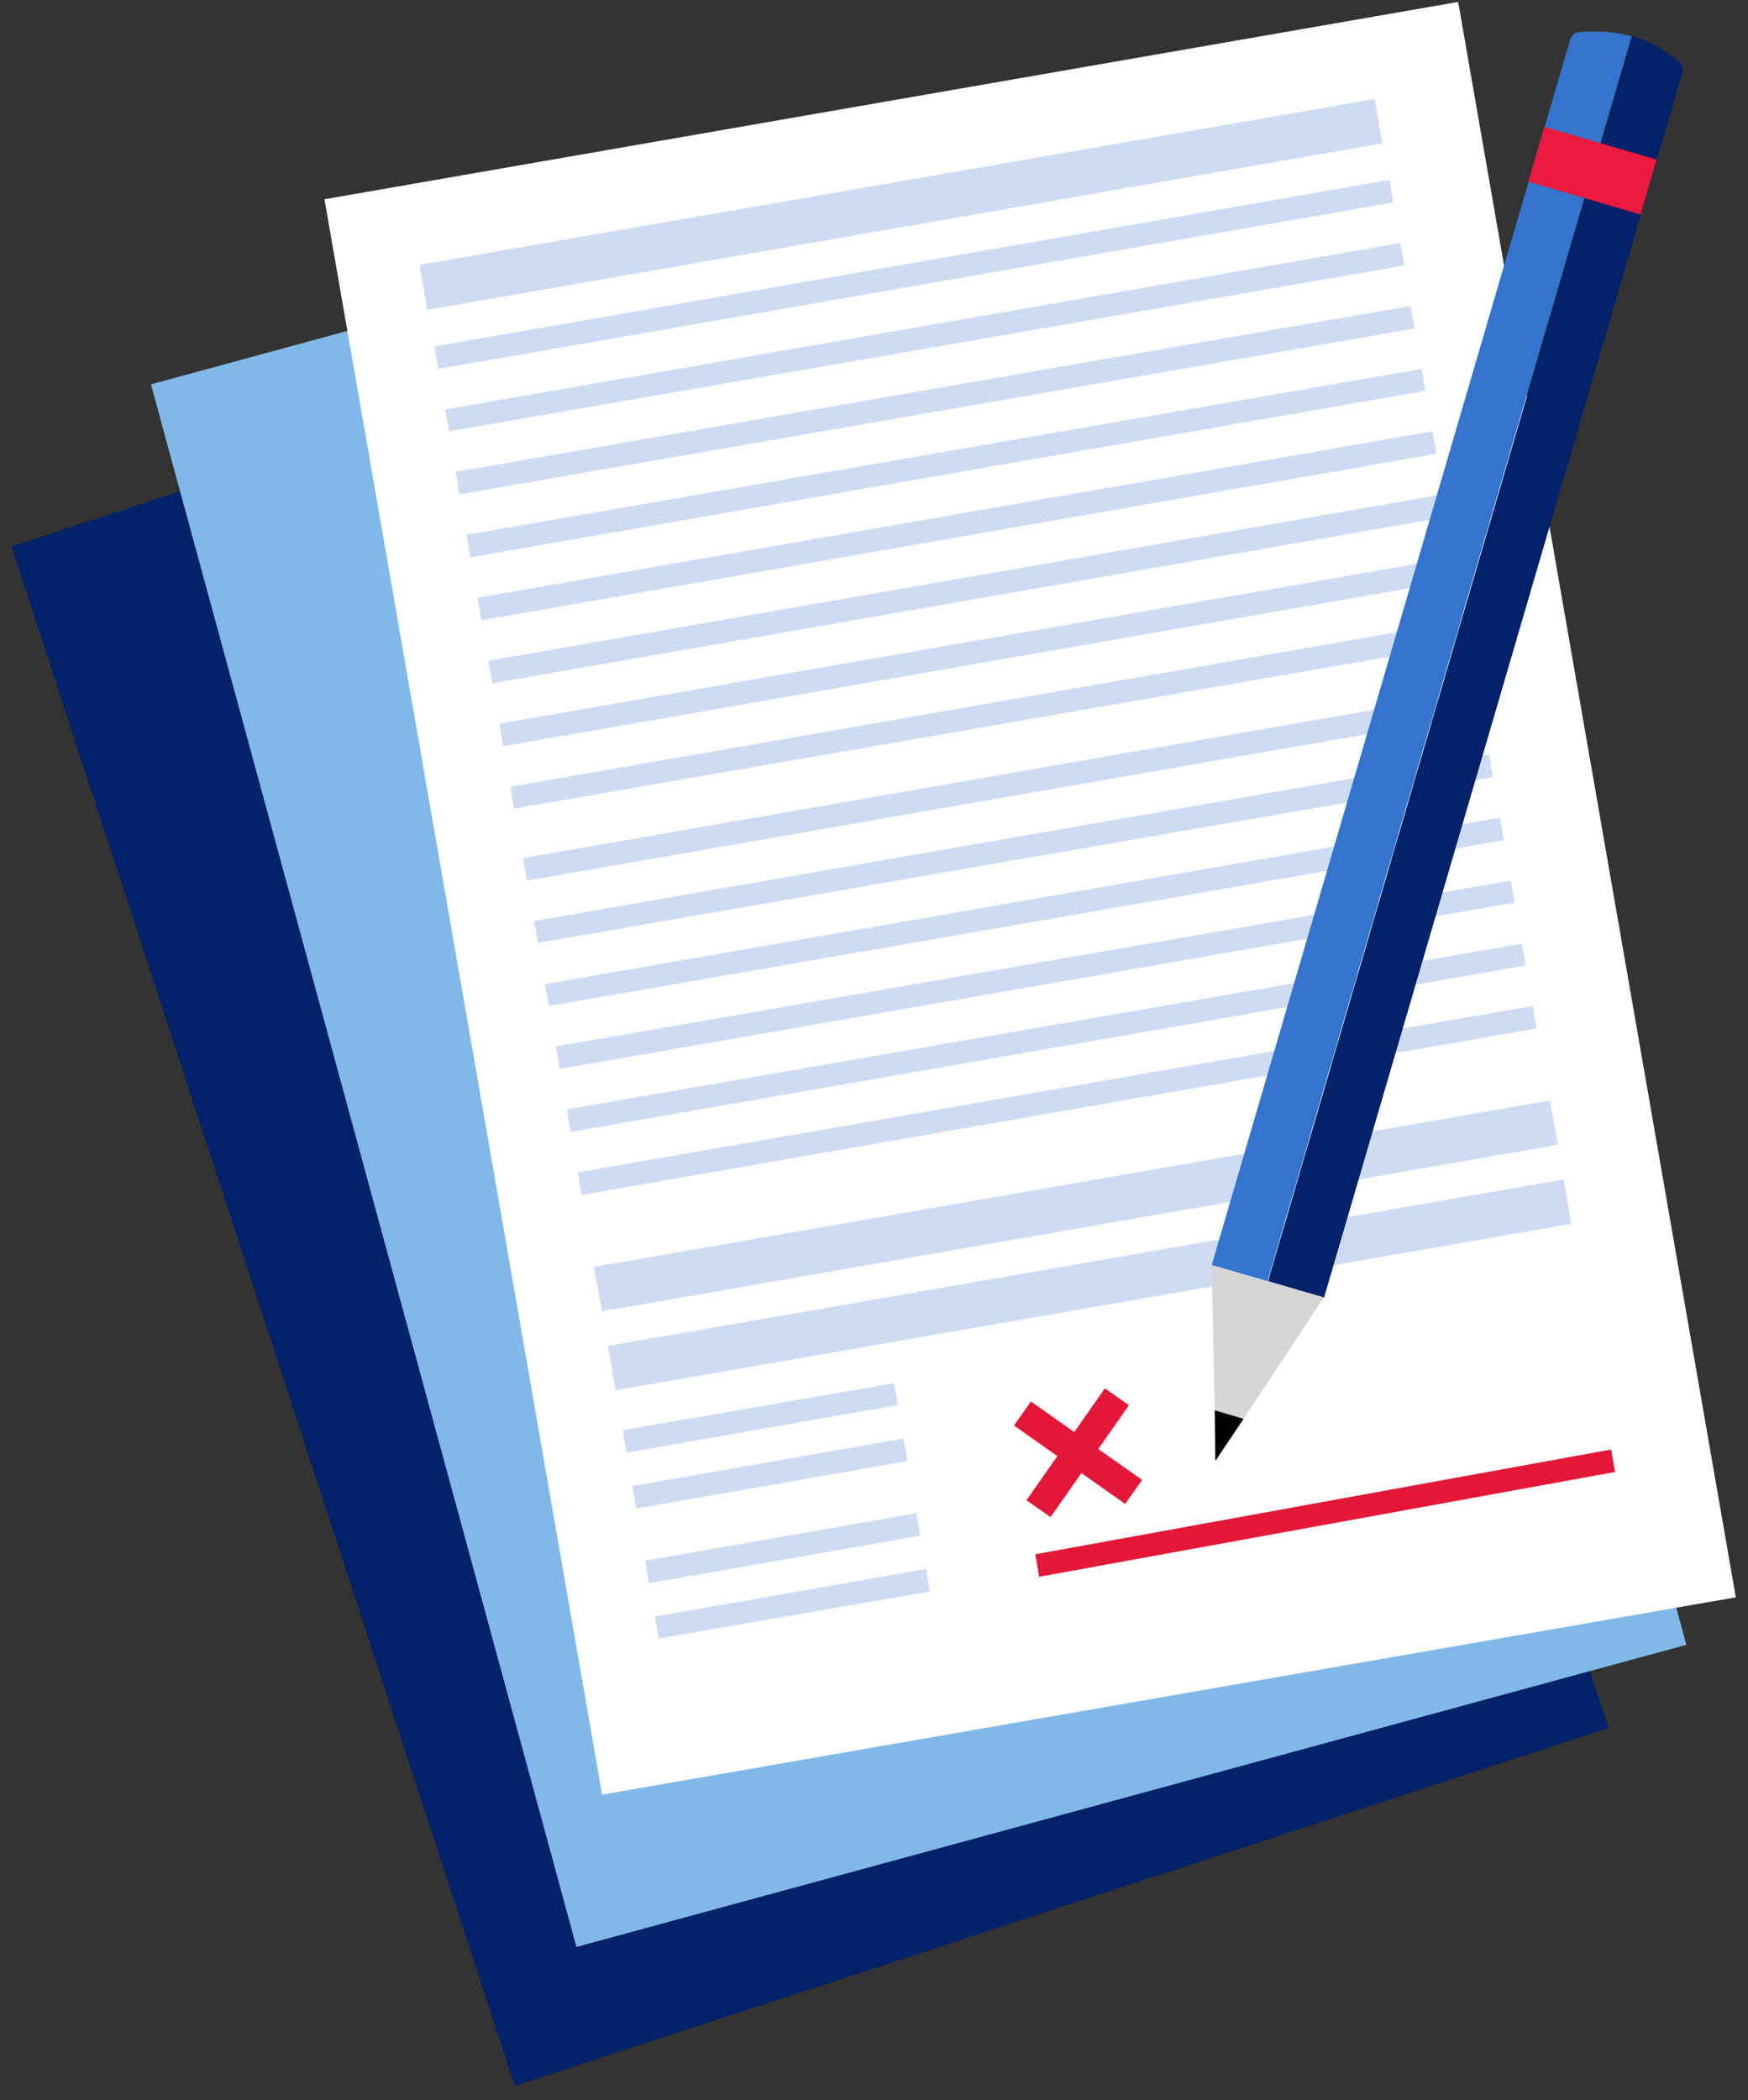
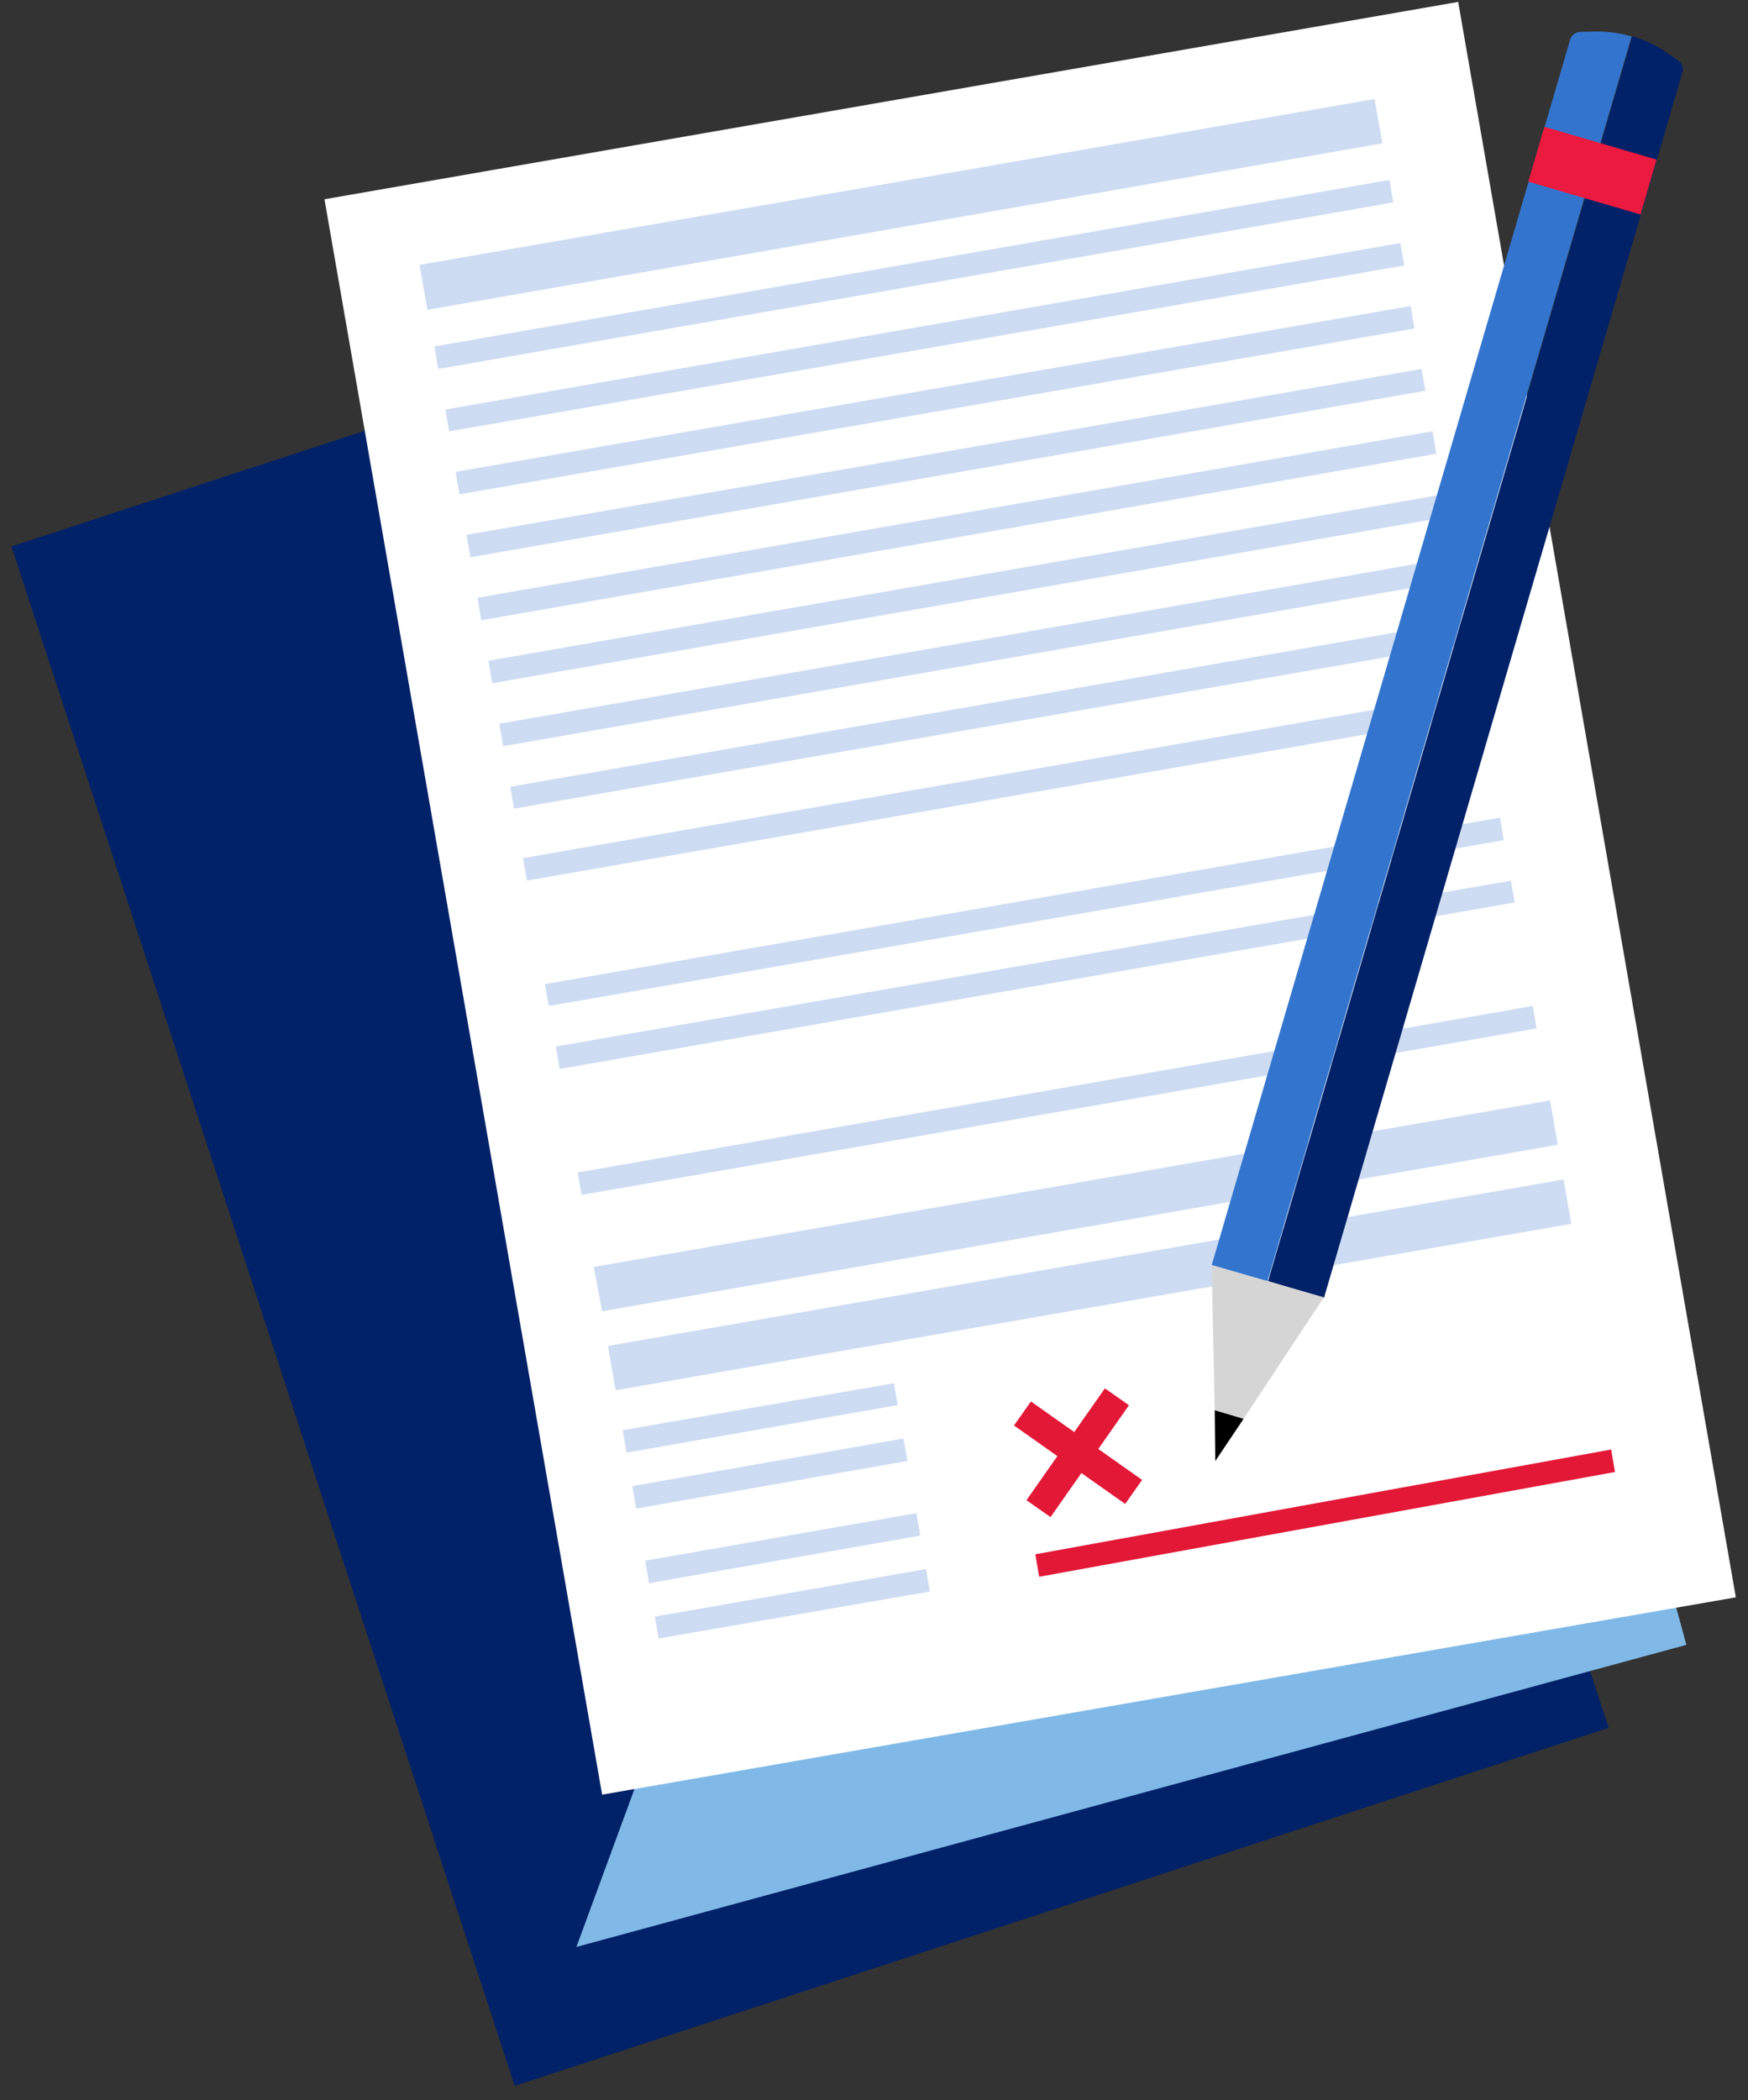
<svg xmlns="http://www.w3.org/2000/svg" width="149" height="179" viewBox="0 0 149 179" fill="none">
  <rect x="0" y="0" width="149" height="179" fill="#333333" stroke="none" />
  <g clip-path="url(#clip0_1582_46326)">
    <path fill-rule="evenodd" clip-rule="evenodd" d="M137.116 147.262L43.874 177.776L0.979 46.569L94.22 16.055L137.116 147.262Z" fill="#012169" />
-     <path fill-rule="evenodd" clip-rule="evenodd" d="M143.746 140.187L49.135 165.935L12.867 32.756L107.535 7.008L143.746 140.187Z" fill="#80B9E7" />
+     <path fill-rule="evenodd" clip-rule="evenodd" d="M143.746 140.187L49.135 165.935L107.535 7.008L143.746 140.187Z" fill="#80B9E7" />
    <path fill-rule="evenodd" clip-rule="evenodd" d="M147.963 136.137L51.325 152.955L27.658 16.982L124.296 0.164L147.963 136.137Z" fill="white" />
    <path fill-rule="evenodd" clip-rule="evenodd" d="M139.8 129.563L84.523 139.15L78.332 103.705L133.608 94.062L139.8 129.563Z" fill="white" />
    <path fill-rule="evenodd" clip-rule="evenodd" d="M88.578 134.386L88.25 132.469L137.335 123.539L137.663 125.456L88.578 134.386Z" fill="#E31837" />
    <path fill-rule="evenodd" clip-rule="evenodd" d="M36.423 26.407L35.766 22.572L117.175 8.438L117.832 12.217L36.423 26.407Z" fill="#CDDCF3" />
    <path fill-rule="evenodd" clip-rule="evenodd" d="M51.324 111.758L50.611 107.979L132.13 93.789L132.788 97.569L51.324 111.758Z" fill="#CDDCF3" />
    <path fill-rule="evenodd" clip-rule="evenodd" d="M52.474 118.493L51.816 114.713L133.28 100.523L133.938 104.303L52.474 118.493Z" fill="#CDDCF3" />
    <path fill-rule="evenodd" clip-rule="evenodd" d="M53.406 123.807L53.078 121.89L76.196 117.891L76.526 119.753L53.406 123.807Z" fill="#CDDCF3" />
    <path fill-rule="evenodd" clip-rule="evenodd" d="M54.229 128.573L53.9 126.656L77.018 122.602L77.348 124.519L54.229 128.573Z" fill="#CDDCF3" />
    <path fill-rule="evenodd" clip-rule="evenodd" d="M55.324 134.932L54.996 133.015L78.114 128.961L78.444 130.878L55.324 134.932Z" fill="#CDDCF3" />
    <path fill-rule="evenodd" clip-rule="evenodd" d="M56.147 139.643L55.818 137.781L78.936 133.727L79.266 135.644L56.147 139.643Z" fill="#CDDCF3" />
    <path fill-rule="evenodd" clip-rule="evenodd" d="M44.914 75.052L44.586 73.135L125.993 58.945L126.323 60.864L44.914 75.052Z" fill="#CDDCF3" />
-     <path fill-rule="evenodd" clip-rule="evenodd" d="M45.848 80.364L45.52 78.502L126.927 64.312L127.257 66.23L45.848 80.364Z" fill="#CDDCF3" />
    <path fill-rule="evenodd" clip-rule="evenodd" d="M46.777 85.739L46.449 83.877L127.857 69.688L128.186 71.605L46.777 85.739Z" fill="#CDDCF3" />
    <path fill-rule="evenodd" clip-rule="evenodd" d="M47.709 91.107L47.381 89.189L128.788 75.055L129.118 76.917L47.709 91.107Z" fill="#CDDCF3" />
-     <path fill-rule="evenodd" clip-rule="evenodd" d="M48.641 96.474L48.312 94.557L129.72 80.422L130.05 82.284L48.641 96.474Z" fill="#CDDCF3" />
    <path fill-rule="evenodd" clip-rule="evenodd" d="M49.572 101.841L49.244 99.924L130.651 85.734L130.981 87.653L49.572 101.841Z" fill="#CDDCF3" />
    <path fill-rule="evenodd" clip-rule="evenodd" d="M39.162 42.13L38.834 40.213L120.241 26.078L120.571 27.997L39.162 42.13Z" fill="#CDDCF3" />
    <path fill-rule="evenodd" clip-rule="evenodd" d="M40.094 47.497L39.766 45.58L121.173 31.445L121.503 33.307L40.094 47.497Z" fill="#CDDCF3" />
    <path fill-rule="evenodd" clip-rule="evenodd" d="M41.025 52.865L40.697 50.947L122.105 36.758L122.434 38.675L41.025 52.865Z" fill="#CDDCF3" />
    <path fill-rule="evenodd" clip-rule="evenodd" d="M37.355 31.443L37.027 29.526L118.435 15.336L118.764 17.253L37.355 31.443Z" fill="#CDDCF3" />
    <path fill-rule="evenodd" clip-rule="evenodd" d="M38.285 36.763L37.957 34.901L119.364 20.711L119.694 22.628L38.285 36.763Z" fill="#CDDCF3" />
    <path fill-rule="evenodd" clip-rule="evenodd" d="M41.957 58.232L41.629 56.315L123.036 42.125L123.366 44.042L41.957 58.232Z" fill="#CDDCF3" />
    <path fill-rule="evenodd" clip-rule="evenodd" d="M42.889 63.599L42.56 61.682L123.968 47.492L124.298 49.409L42.889 63.599Z" fill="#CDDCF3" />
    <path fill-rule="evenodd" clip-rule="evenodd" d="M43.818 68.919L43.49 67.057L124.898 52.867L125.227 54.786L43.818 68.919Z" fill="#CDDCF3" />
    <path fill-rule="evenodd" clip-rule="evenodd" d="M95.909 128.177L86.432 121.493L87.876 119.445L97.354 126.13L95.909 128.177Z" fill="#E31837" />
    <path fill-rule="evenodd" clip-rule="evenodd" d="M89.548 129.299L87.496 127.861L94.18 118.328L96.233 119.766L89.548 129.299Z" fill="#E31837" />
    <path fill-rule="evenodd" clip-rule="evenodd" d="M108.092 109.19L139.133 3.094C140.127 3.362 141.042 3.81 141.921 4.377L143.066 5.174C143.383 5.396 143.515 5.818 143.41 6.17L112.854 110.622L108.092 109.19Z" fill="#012169" />
    <path fill-rule="evenodd" clip-rule="evenodd" d="M103.285 107.823L133.841 3.372C133.944 3.019 134.284 2.736 134.671 2.722L135.778 2.692C136.885 2.661 138.022 2.793 139.08 3.105L108.038 109.2L103.285 107.823Z" fill="#3375CE" />
    <path fill-rule="evenodd" clip-rule="evenodd" d="M130.273 15.484L131.643 10.805L141.211 13.604L139.842 18.283L130.273 15.484Z" fill="#EB1A3E" />
    <path fill-rule="evenodd" clip-rule="evenodd" d="M103.543 120.188L106.01 120.916L103.592 124.52L103.543 120.188Z" fill="black" />
    <path fill-rule="evenodd" clip-rule="evenodd" d="M103.285 107.82L112.846 110.567L106.011 120.912L103.544 120.184L103.285 107.82Z" fill="#D5D5D5" />
  </g>
  <defs>
    <clipPath id="clip0_1582_46326">
      <rect width="147.596" height="179" fill="white" transform="translate(0.703)" />
    </clipPath>
  </defs>
</svg>